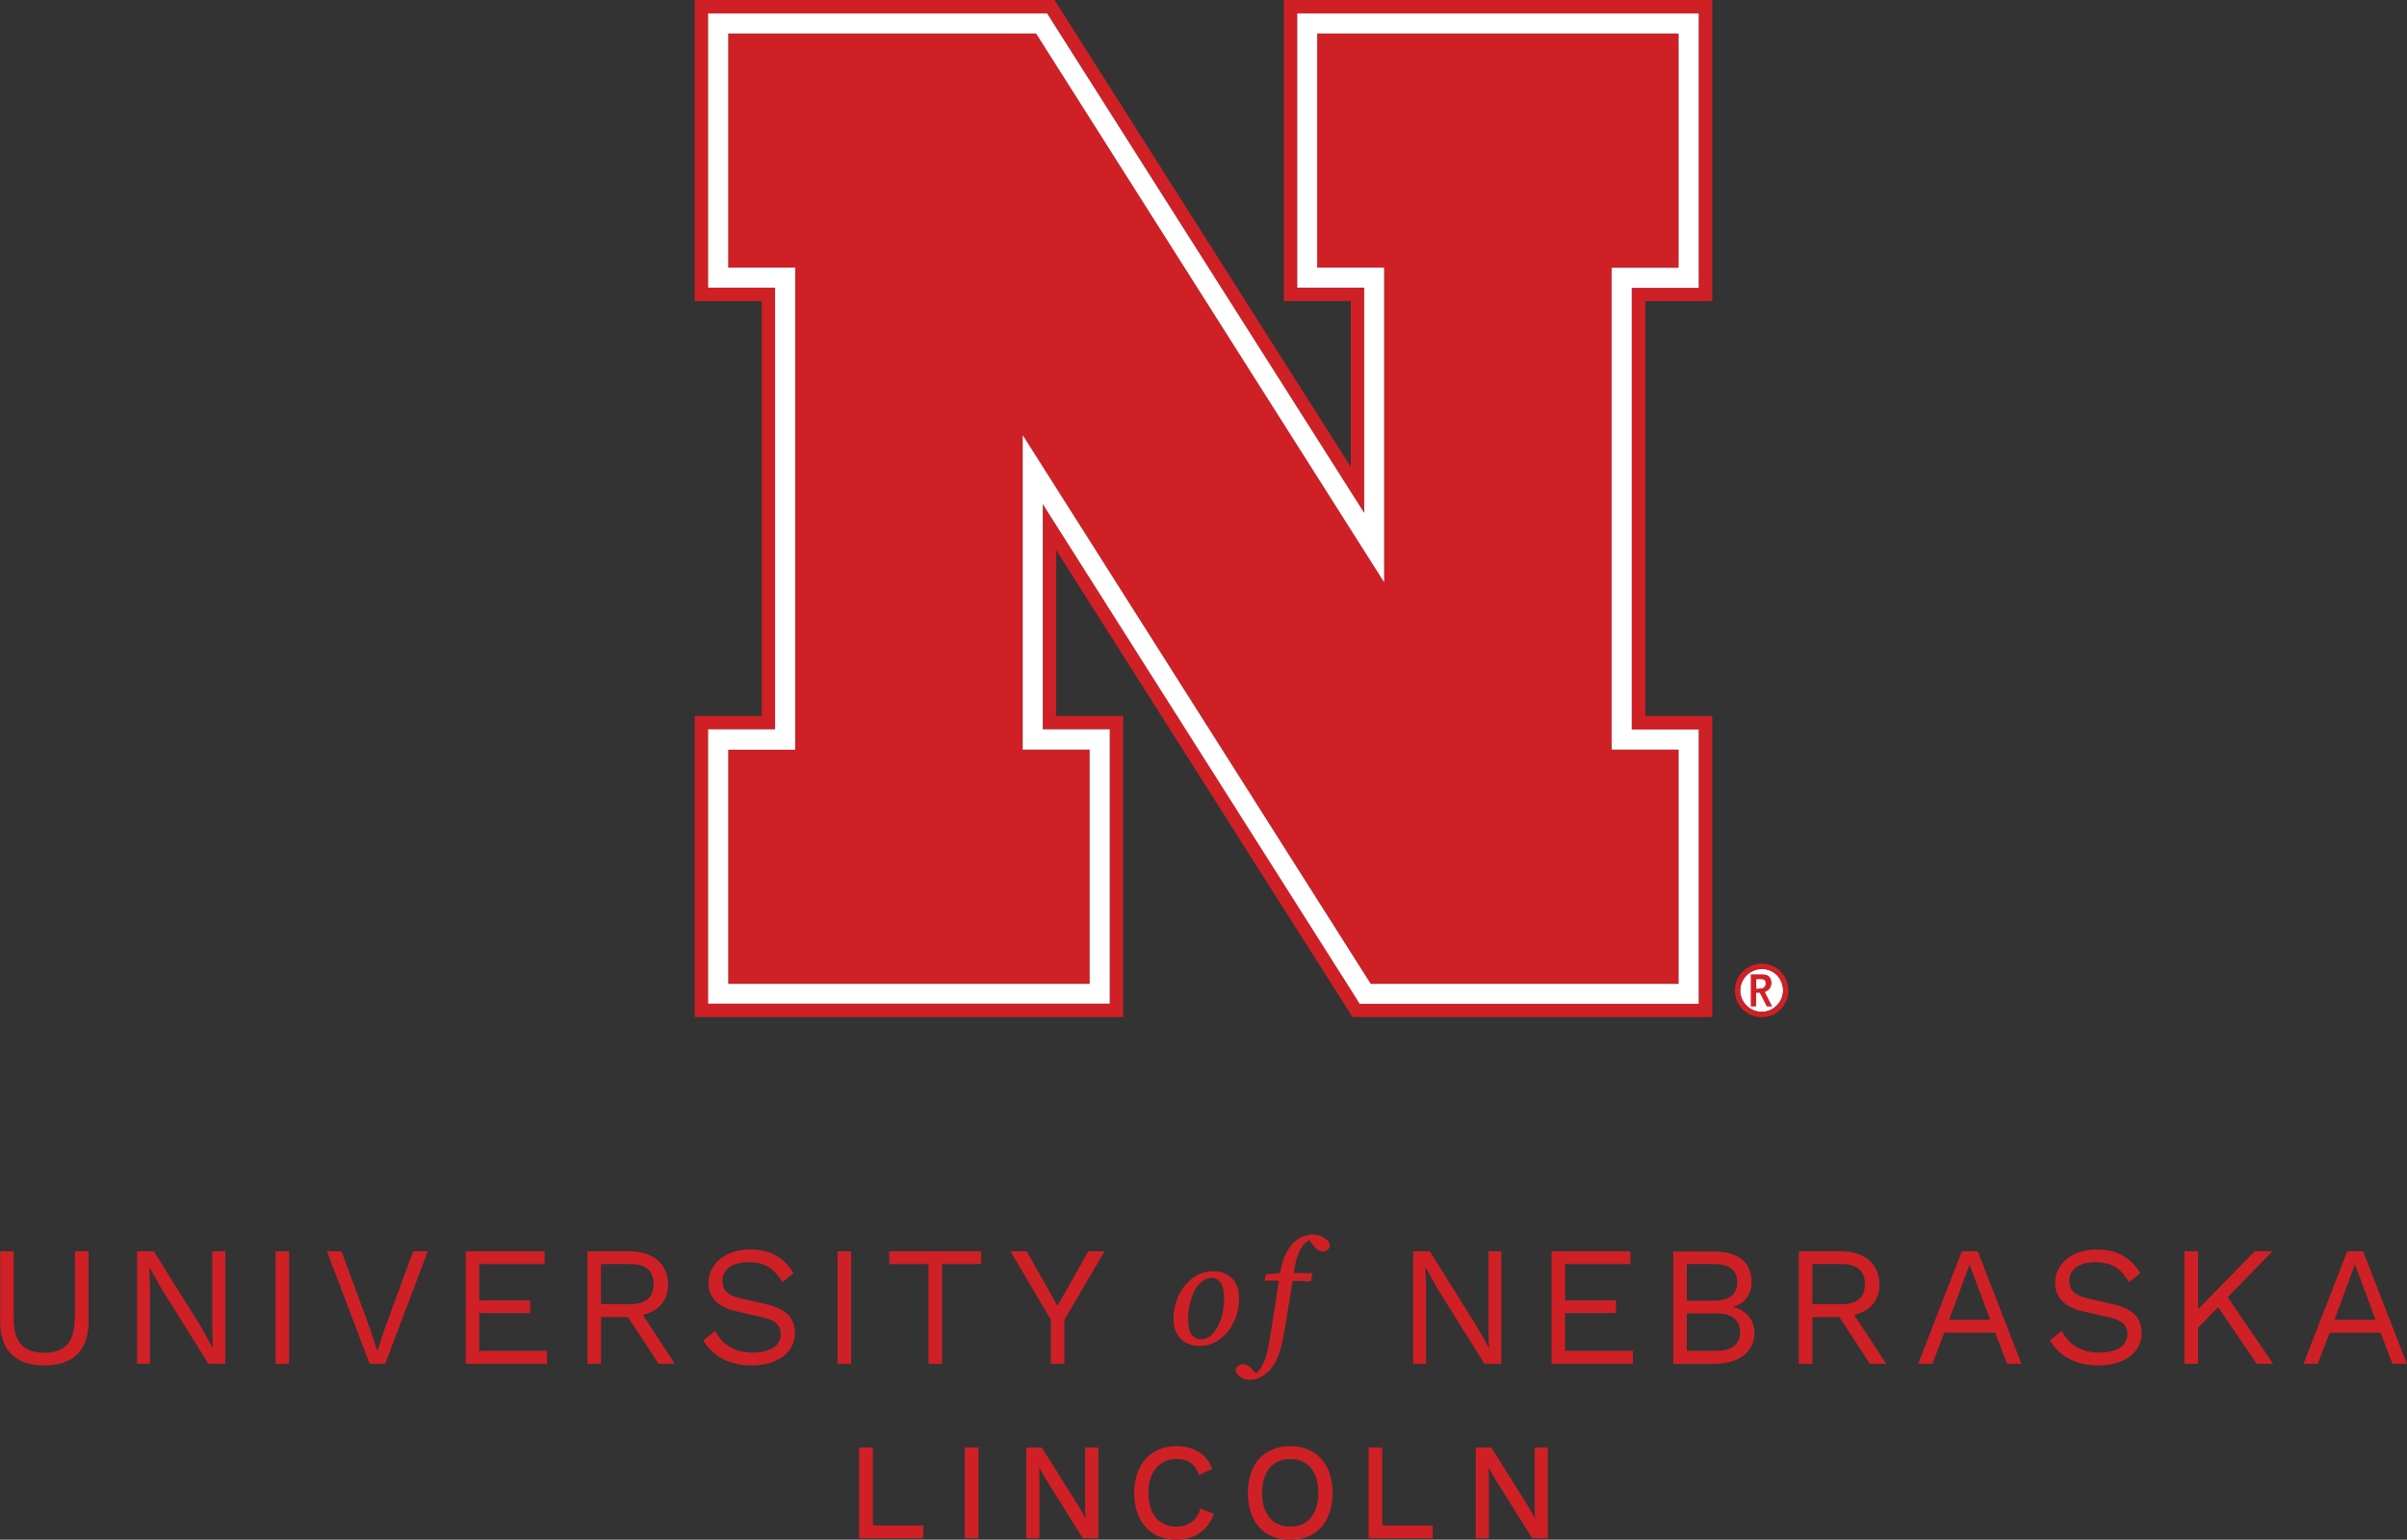
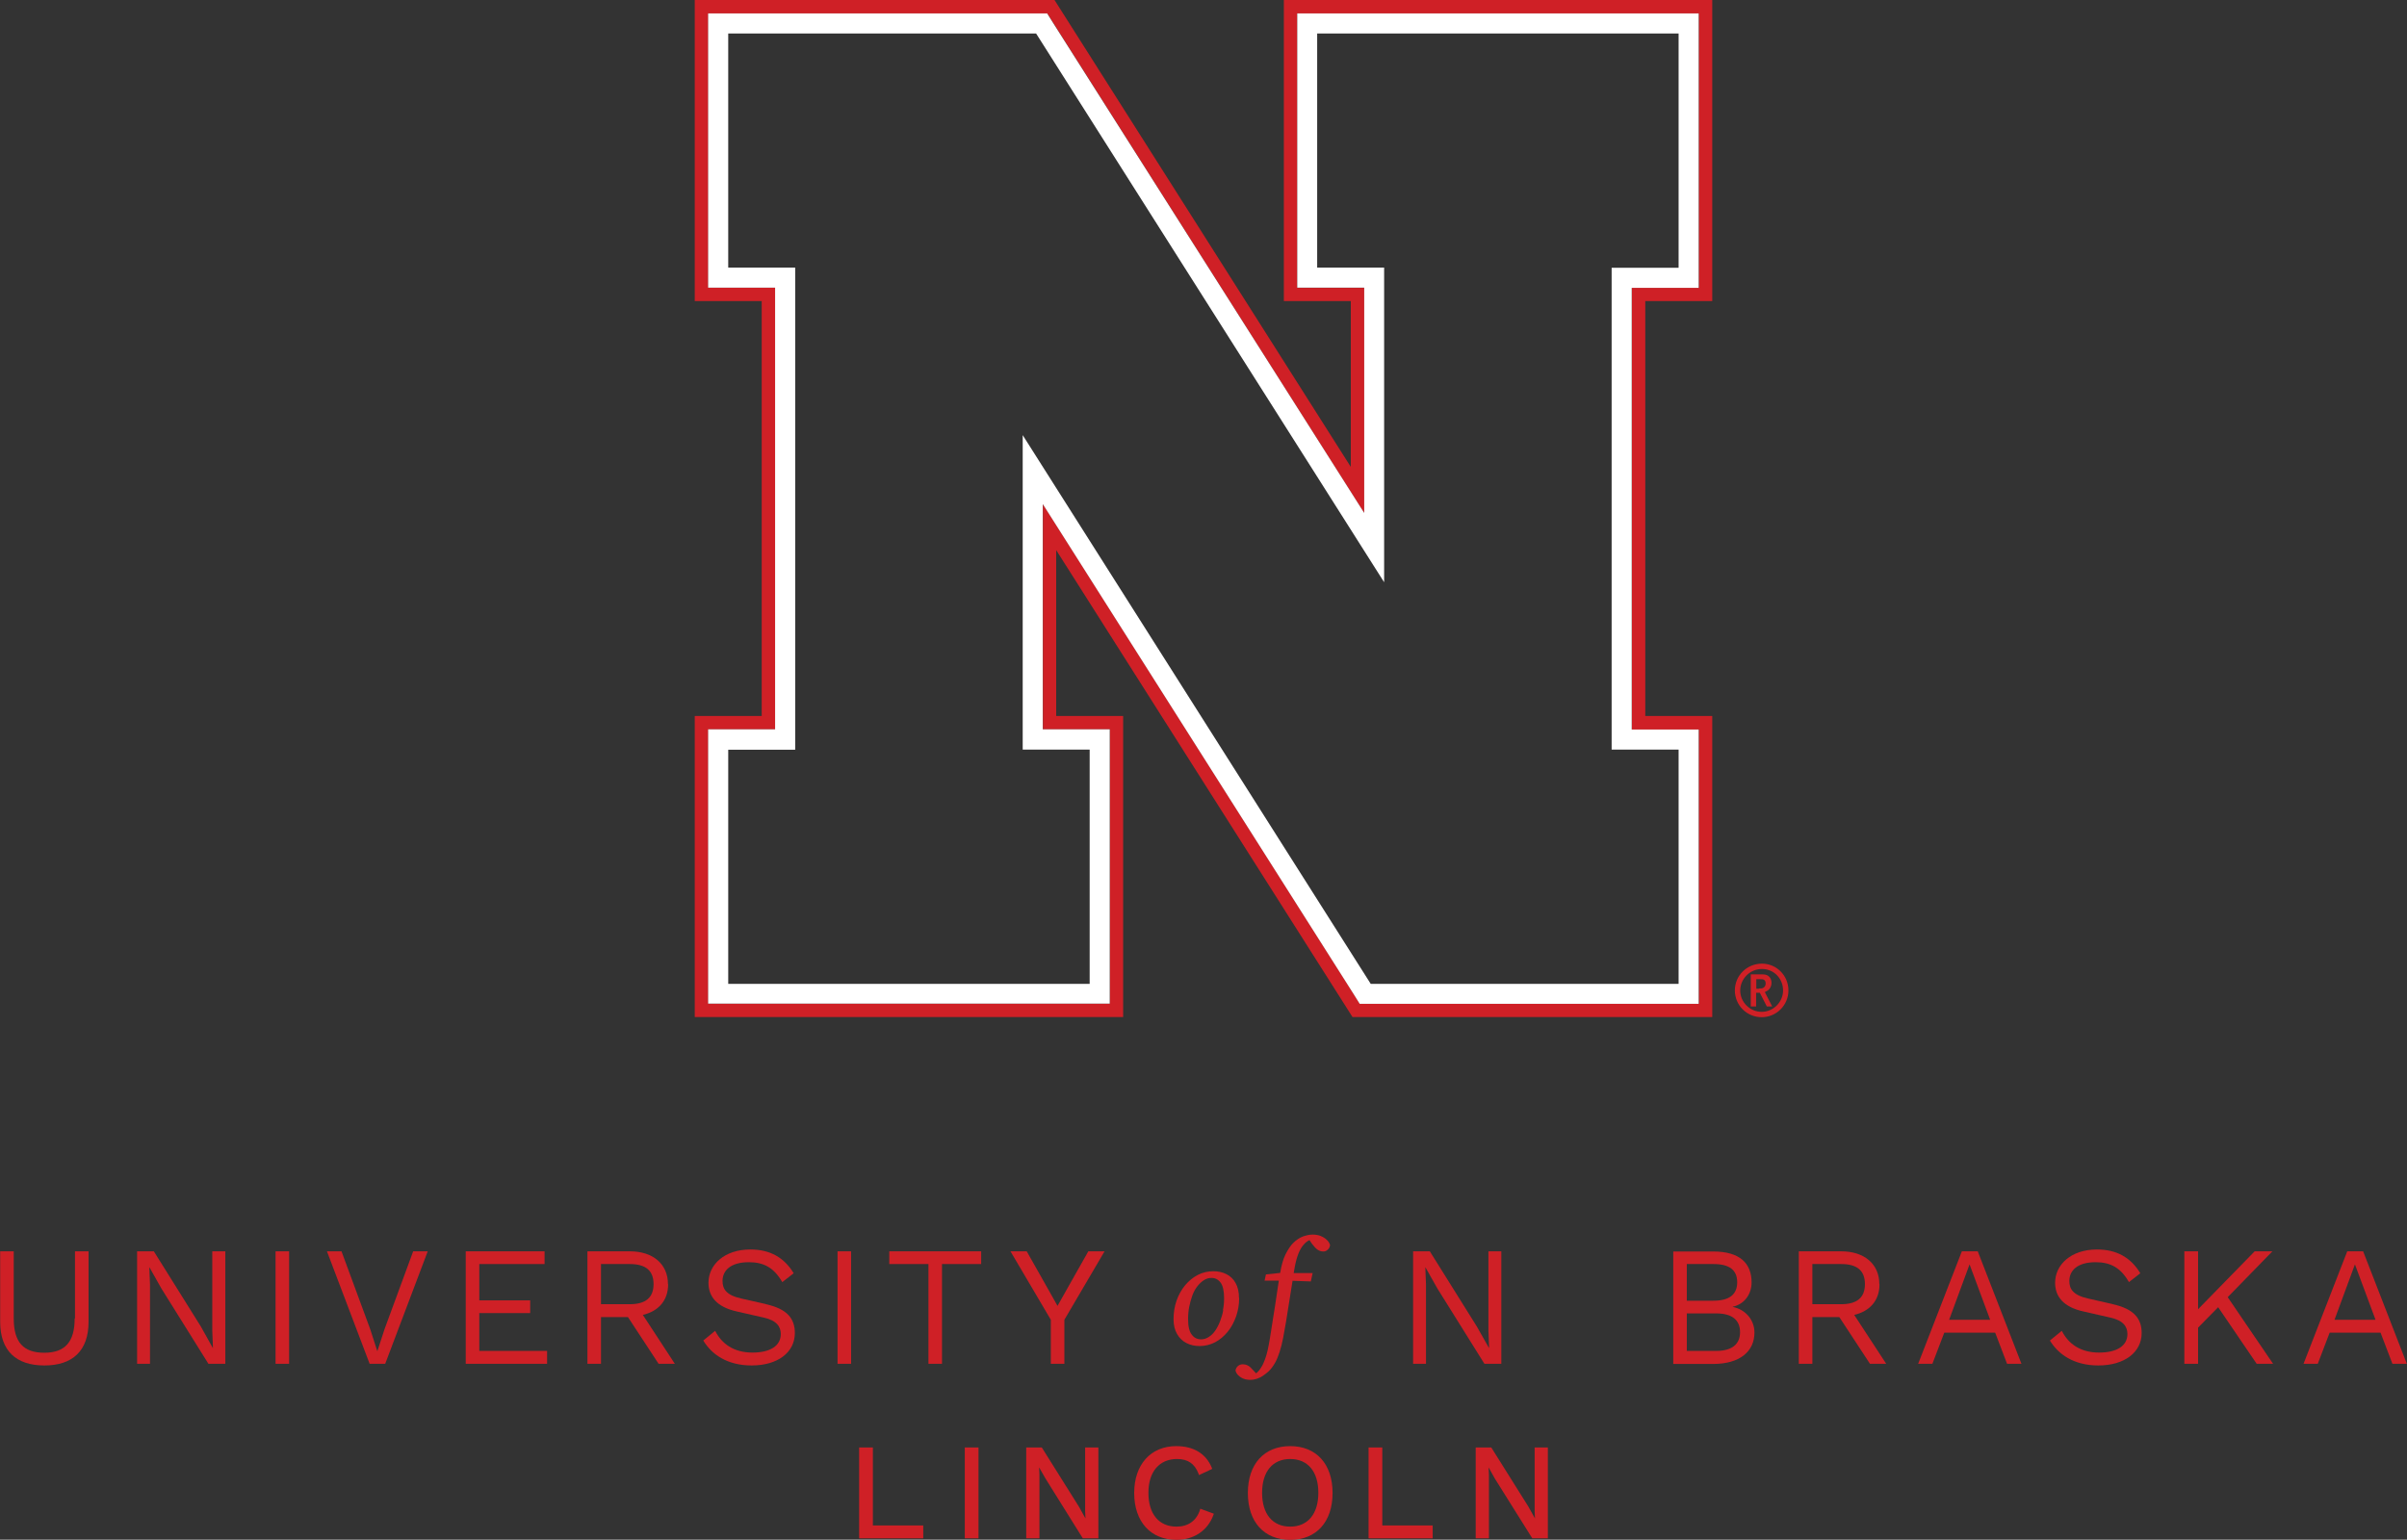
<svg xmlns="http://www.w3.org/2000/svg" id="Layer_2" viewBox="0 0 143.78 92">
  <rect x="0" y="0" width="143.78" height="92" fill="#333333" stroke="none" />
  <defs>
    <style>.cls-1{fill:#fff;}.cls-2{fill:#cf2026;}.cls-3{fill:#ce2128;}</style>
  </defs>
  <g id="Layer_1-2">
    <polygon class="cls-2" points="52.14 86.49 51.32 86.49 51.32 91.92 55.15 91.92 55.15 91.15 52.14 91.15 52.14 86.49" />
    <rect class="cls-2" x="57.63" y="86.49" width=".82" height="5.43" />
    <polygon class="cls-2" points="64.82 90.29 64.84 90.73 64.45 90.03 62.23 86.49 61.3 86.49 61.3 91.92 62.09 91.92 62.09 88.12 62.07 87.68 62.46 88.36 64.68 91.92 65.61 91.92 65.61 86.49 64.82 86.49 64.82 90.29" />
    <path class="cls-2" d="M71.68,90.22c-.21.65-.71,1-1.4,1-1.05,0-1.68-.75-1.68-2.02s.66-2.02,1.71-2.02c.65,0,1.05.28,1.28.87l.03.09.79-.37-.03-.08c-.35-.84-1.09-1.28-2.12-1.28-1.52,0-2.51,1.1-2.51,2.8s.97,2.8,2.53,2.8c1.03,0,1.86-.55,2.2-1.48l.03-.08-.81-.3-.03.09Z" />
    <path class="cls-2" d="M77.07,86.41c-1.56,0-2.53,1.07-2.53,2.8s.97,2.8,2.53,2.8,2.53-1.07,2.53-2.8-.97-2.8-2.53-2.8ZM78.75,89.2c0,1.26-.63,2.02-1.68,2.02s-1.68-.75-1.68-2.02.63-2.02,1.68-2.02,1.68.75,1.68,2.02Z" />
    <polygon class="cls-2" points="82.57 86.49 81.75 86.49 81.75 91.92 85.58 91.92 85.58 91.15 82.57 91.15 82.57 86.49" />
    <polygon class="cls-2" points="91.67 86.49 91.67 90.29 91.69 90.73 91.3 90.03 89.08 86.49 88.15 86.49 88.15 91.92 88.94 91.92 88.94 88.12 88.92 87.68 89.3 88.36 91.53 91.92 92.46 91.92 92.46 86.49 91.67 86.49" />
-     <path class="cls-1" d="M105.23,60.46c-.7,0-1.28-.58-1.28-1.27s.57-1.29,1.3-1.29,1.26.59,1.26,1.28-.57,1.28-1.28,1.28Z" />
    <path class="cls-2" d="M105.25,57.58c-.9,0-1.62.71-1.62,1.6s.72,1.6,1.6,1.6,1.6-.71,1.6-1.6-.71-1.6-1.58-1.6ZM105.23,60.46c-.7,0-1.28-.58-1.28-1.27s.57-1.29,1.3-1.29,1.26.59,1.26,1.28-.57,1.28-1.28,1.28Z" />
    <path class="cls-2" d="M104.58,58.22h.56c.23,0,.33.01.43.06.16.08.25.25.25.45,0,.14-.05.28-.14.38-.06.06-.11.1-.22.15l-.04.02.44.86h-.32l-.42-.82h-.22v.82h-.32v-1.92ZM105.08,59.06s.11,0,.15,0c.15-.03.24-.14.24-.3,0-.13-.05-.21-.16-.24-.04-.01-.06-.01-.24-.01h-.16v.57h.17Z" />
    <path class="cls-2" d="M100.28,0h-23.59v17.99h4v9.91L63.58.93l-.59-.93h-21.49v17.99h4v24.79h-4v17.99h25.59v-17.99h-4v-9.91l17.11,26.97.59.93h21.49v-17.99h-4v-24.79h4V0h-2ZM101.48,2v15.2h-4v26.39h4v16.39h-20.25l-.35-.56-18.58-29.3v13.46h4v16.39h-23.99v-16.39h4v-26.39h-4V.8h20.25l.35.56,18.58,29.3v-13.46h-4V.8h23.99v1.2Z" />
-     <path class="cls-2" d="M82.69,34.79h0S61.89,2,61.89,2h-18.39v14h4v28.79h0c-.88,0-4,0-4,0v13.99h21.59v-13.99h-4v-18.79l20.79,32.79h18.39v-13.99h-4V15.99h4V2h-21.59v14h4v18.8Z" />
    <path class="cls-3" d="M47.5,44.79h-4s3.12,0,4,0h0Z" />
    <polygon class="cls-3" points="82.69 34.79 61.89 2 82.69 34.79 82.69 34.79" />
    <path class="cls-3" d="M65.09,44.79h0s-3.12,0-4,0h0c.88,0,4,0,4,0Z" />
    <path class="cls-3" d="M100.28,44.79h0s-3.11,0-4,0h0c.89,0,4,0,4,0Z" />
    <path class="cls-1" d="M100.28.8h-22.79v16.39h4v13.46L62.9,1.36l-.35-.56h-20.25v16.39h4v26.39h-4v16.39h23.99v-16.39h-4v-13.46l18.58,29.3.35.56h20.25v-16.39h-4v-26.39h4V.8h-1.2ZM65.09,44.79h0v14h-21.59v-13.99h0s3.12,0,4,0V15.99h-4V2h18.39l20.79,32.79V15.99h-4V2h21.59v14h-4v28.79h4v14h-18.39l-20.79-32.79v18.79h4Z" />
    <path class="cls-2" d="M4.46,78.78c0,1.4-.57,2.05-1.82,2.05s-1.82-.64-1.82-2.05v-4.01h-.81v4.21c0,1.73.95,2.61,2.64,2.61s2.64-.88,2.64-2.61v-4.21h-.81v4.01Z" />
    <polygon class="cls-2" points="12.68 79.51 12.72 80.54 12.71 80.54 11.99 79.25 9.19 74.77 8.19 74.77 8.19 81.49 8.96 81.49 8.96 76.74 8.92 75.73 8.93 75.73 9.64 76.99 12.45 81.49 13.46 81.49 13.46 74.77 12.68 74.77 12.68 79.51" />
    <rect class="cls-2" x="16.46" y="74.77" width=".81" height="6.72" />
    <polygon class="cls-2" points="22.97 79.42 22.54 80.74 22.11 79.41 20.4 74.77 19.53 74.77 22.08 81.49 23.01 81.49 25.55 74.77 24.68 74.77 22.97 79.42" />
    <polygon class="cls-2" points="28.63 78.46 31.67 78.46 31.67 77.7 28.63 77.7 28.63 75.53 32.53 75.53 32.53 74.77 27.82 74.77 27.82 81.49 32.68 81.49 32.68 80.72 28.63 80.72 28.63 78.46" />
    <path class="cls-2" d="M39.9,76.73c0-1.21-.91-1.96-2.27-1.96h-2.54v6.72h.81v-2.79h1.61l1.83,2.79h.97l-1.91-2.92c.93-.22,1.51-.86,1.51-1.83ZM35.9,77.93v-2.4h1.72c.96,0,1.42.4,1.42,1.2s-.47,1.2-1.42,1.2h-1.72Z" />
    <path class="cls-2" d="M45.74,77.92l-1.46-.33c-.9-.2-1.12-.57-1.12-1.05,0-.62.48-1.12,1.57-1.12.9,0,1.5.33,2,1.19l.68-.53c-.57-.94-1.41-1.42-2.59-1.42-1.56,0-2.5.92-2.5,1.99,0,.8.47,1.45,1.72,1.72l1.58.36c.78.17,1.02.55,1.02.98,0,.72-.65,1.11-1.69,1.11-1.13,0-1.84-.53-2.23-1.3l-.71.58c.5.83,1.43,1.49,2.89,1.49,1.57,0,2.58-.79,2.58-1.94,0-.85-.45-1.44-1.73-1.72Z" />
    <rect class="cls-2" x="50.03" y="74.77" width=".81" height="6.72" />
    <polygon class="cls-2" points="53.12 75.53 55.46 75.53 55.46 81.49 56.27 81.49 56.27 75.53 58.61 75.53 58.61 74.77 53.12 74.77 53.12 75.53" />
    <polygon class="cls-2" points="63.71 77.07 63.17 78.03 62.63 77.07 61.33 74.77 60.36 74.77 62.77 78.86 62.77 81.49 63.58 81.49 63.58 78.86 65.98 74.77 65.01 74.77 63.71 77.07" />
    <path class="cls-2" d="M74.01,77.55c0-.35-.07-.65-.2-.88-.13-.24-.31-.41-.54-.53-.23-.12-.49-.18-.79-.18-.33,0-.64.07-.93.22-.29.15-.54.36-.76.62-.22.27-.39.57-.51.92-.12.34-.18.71-.18,1.11,0,.34.07.64.21.88.14.24.32.42.56.54.23.12.5.18.79.18.33,0,.64-.08.93-.23.28-.15.53-.36.75-.63.22-.27.38-.58.5-.92.12-.35.18-.71.18-1.09ZM73.07,78.28c-.04.24-.11.46-.19.67-.08.21-.18.4-.29.56-.11.16-.24.29-.39.38-.14.09-.29.14-.45.14-.23,0-.42-.09-.56-.28-.15-.19-.22-.5-.22-.93,0-.26.02-.51.07-.75.05-.24.11-.46.19-.68.08-.21.18-.39.3-.54.12-.15.25-.27.39-.36.14-.09.29-.13.45-.13.22,0,.4.09.54.28.14.18.21.5.21.93,0,.24-.02.48-.07.72Z" />
    <path class="cls-2" d="M78.91,73.86c-.15-.06-.32-.09-.5-.09s-.37.04-.57.11c-.2.07-.39.2-.57.37s-.34.42-.49.72c-.14.29-.24.66-.31,1.09l-.85.09-.08.37h.85c-.08.51-.16,1.03-.23,1.53-.1.63-.2,1.26-.3,1.9-.05.29-.09.53-.14.74-.05.21-.1.39-.16.54-.06.15-.11.29-.18.4-.07.12-.14.23-.22.31-.04.05-.08.08-.13.12l-.13-.14c-.07-.08-.14-.14-.2-.21-.06-.06-.13-.11-.21-.14-.07-.03-.16-.05-.25-.05-.11,0-.21.03-.29.1s-.13.16-.15.27c.03.11.08.21.17.29.08.08.18.15.31.2s.26.07.42.07c.12,0,.24-.02.36-.06.12-.04.24-.09.36-.17.12-.08.24-.17.36-.28.15-.14.27-.31.38-.5.11-.19.2-.42.28-.67.08-.25.15-.53.21-.84.12-.63.23-1.29.33-1.96.08-.49.15-.97.23-1.44l1.09.04.11-.5h-1.13s0-.05.01-.07c.06-.38.13-.69.21-.93s.18-.44.28-.58c.1-.14.21-.25.33-.33.04-.02.08-.04.11-.06l.15.22c.12.16.23.28.33.35.1.07.22.11.35.11.09,0,.18-.03.25-.1.08-.06.13-.16.15-.27-.02-.11-.08-.21-.18-.31-.1-.1-.22-.18-.37-.24Z" />
    <polygon class="cls-2" points="88.91 79.51 88.95 80.54 88.94 80.54 88.21 79.25 85.41 74.77 84.41 74.77 84.41 81.49 85.18 81.49 85.18 76.74 85.14 75.73 85.15 75.73 85.86 76.99 88.67 81.49 89.68 81.49 89.68 74.77 88.91 74.77 88.91 79.51" />
-     <polygon class="cls-2" points="93.49 78.46 96.53 78.46 96.53 77.7 93.49 77.7 93.49 75.53 97.39 75.53 97.39 74.77 92.68 74.77 92.68 81.49 97.54 81.49 97.54 80.72 93.49 80.72 93.49 78.46" />
    <path class="cls-2" d="M103.5,78.08h0c.72-.15,1.13-.77,1.13-1.45,0-1.14-.7-1.85-2.29-1.85h-2.39v6.72h2.38c1.59,0,2.47-.74,2.47-1.88,0-.73-.51-1.37-1.3-1.53ZM100.76,75.53h1.59c.96,0,1.42.36,1.42,1.09s-.47,1.1-1.42,1.1h-1.59v-2.19ZM102.52,80.72h-1.76v-2.24h1.76c.96,0,1.42.41,1.42,1.12s-.47,1.12-1.42,1.12Z" />
    <path class="cls-2" d="M112.26,76.73c0-1.21-.91-1.96-2.27-1.96h-2.54v6.72h.81v-2.79h1.61l1.83,2.79h.97l-1.91-2.92c.93-.22,1.51-.86,1.51-1.83ZM108.26,77.93v-2.4h1.72c.96,0,1.42.4,1.42,1.2s-.47,1.2-1.42,1.2h-1.72Z" />
    <path class="cls-2" d="M117.19,74.77l-2.61,6.72h.85l.71-1.86h3.04l.71,1.86h.86l-2.61-6.72h-.97ZM116.43,78.86l1.22-3.31,1.23,3.31h-2.45Z" />
    <path class="cls-2" d="M126.18,77.92l-1.45-.33c-.9-.2-1.12-.57-1.12-1.05,0-.62.48-1.12,1.57-1.12.89,0,1.5.33,1.99,1.19l.68-.53c-.57-.94-1.41-1.42-2.59-1.42-1.56,0-2.5.92-2.5,1.99,0,.8.47,1.45,1.72,1.72l1.58.36c.78.17,1.02.55,1.02.98,0,.72-.65,1.11-1.69,1.11-1.13,0-1.84-.53-2.23-1.3l-.71.58c.5.83,1.44,1.49,2.89,1.49,1.57,0,2.59-.79,2.59-1.94,0-.85-.45-1.44-1.73-1.72Z" />
    <polygon class="cls-2" points="135.74 74.77 134.68 74.77 131.3 78.23 131.3 74.77 130.48 74.77 130.48 81.49 131.3 81.49 131.3 79.33 132.5 78.11 134.8 81.49 135.78 81.49 133.07 77.51 135.74 74.77" />
    <path class="cls-2" d="M140.21,74.77l-2.61,6.72h.85l.71-1.86h3.04l.71,1.86h.86l-2.61-6.72h-.97ZM139.45,78.86l1.22-3.31,1.23,3.31h-2.45Z" />
  </g>
</svg>